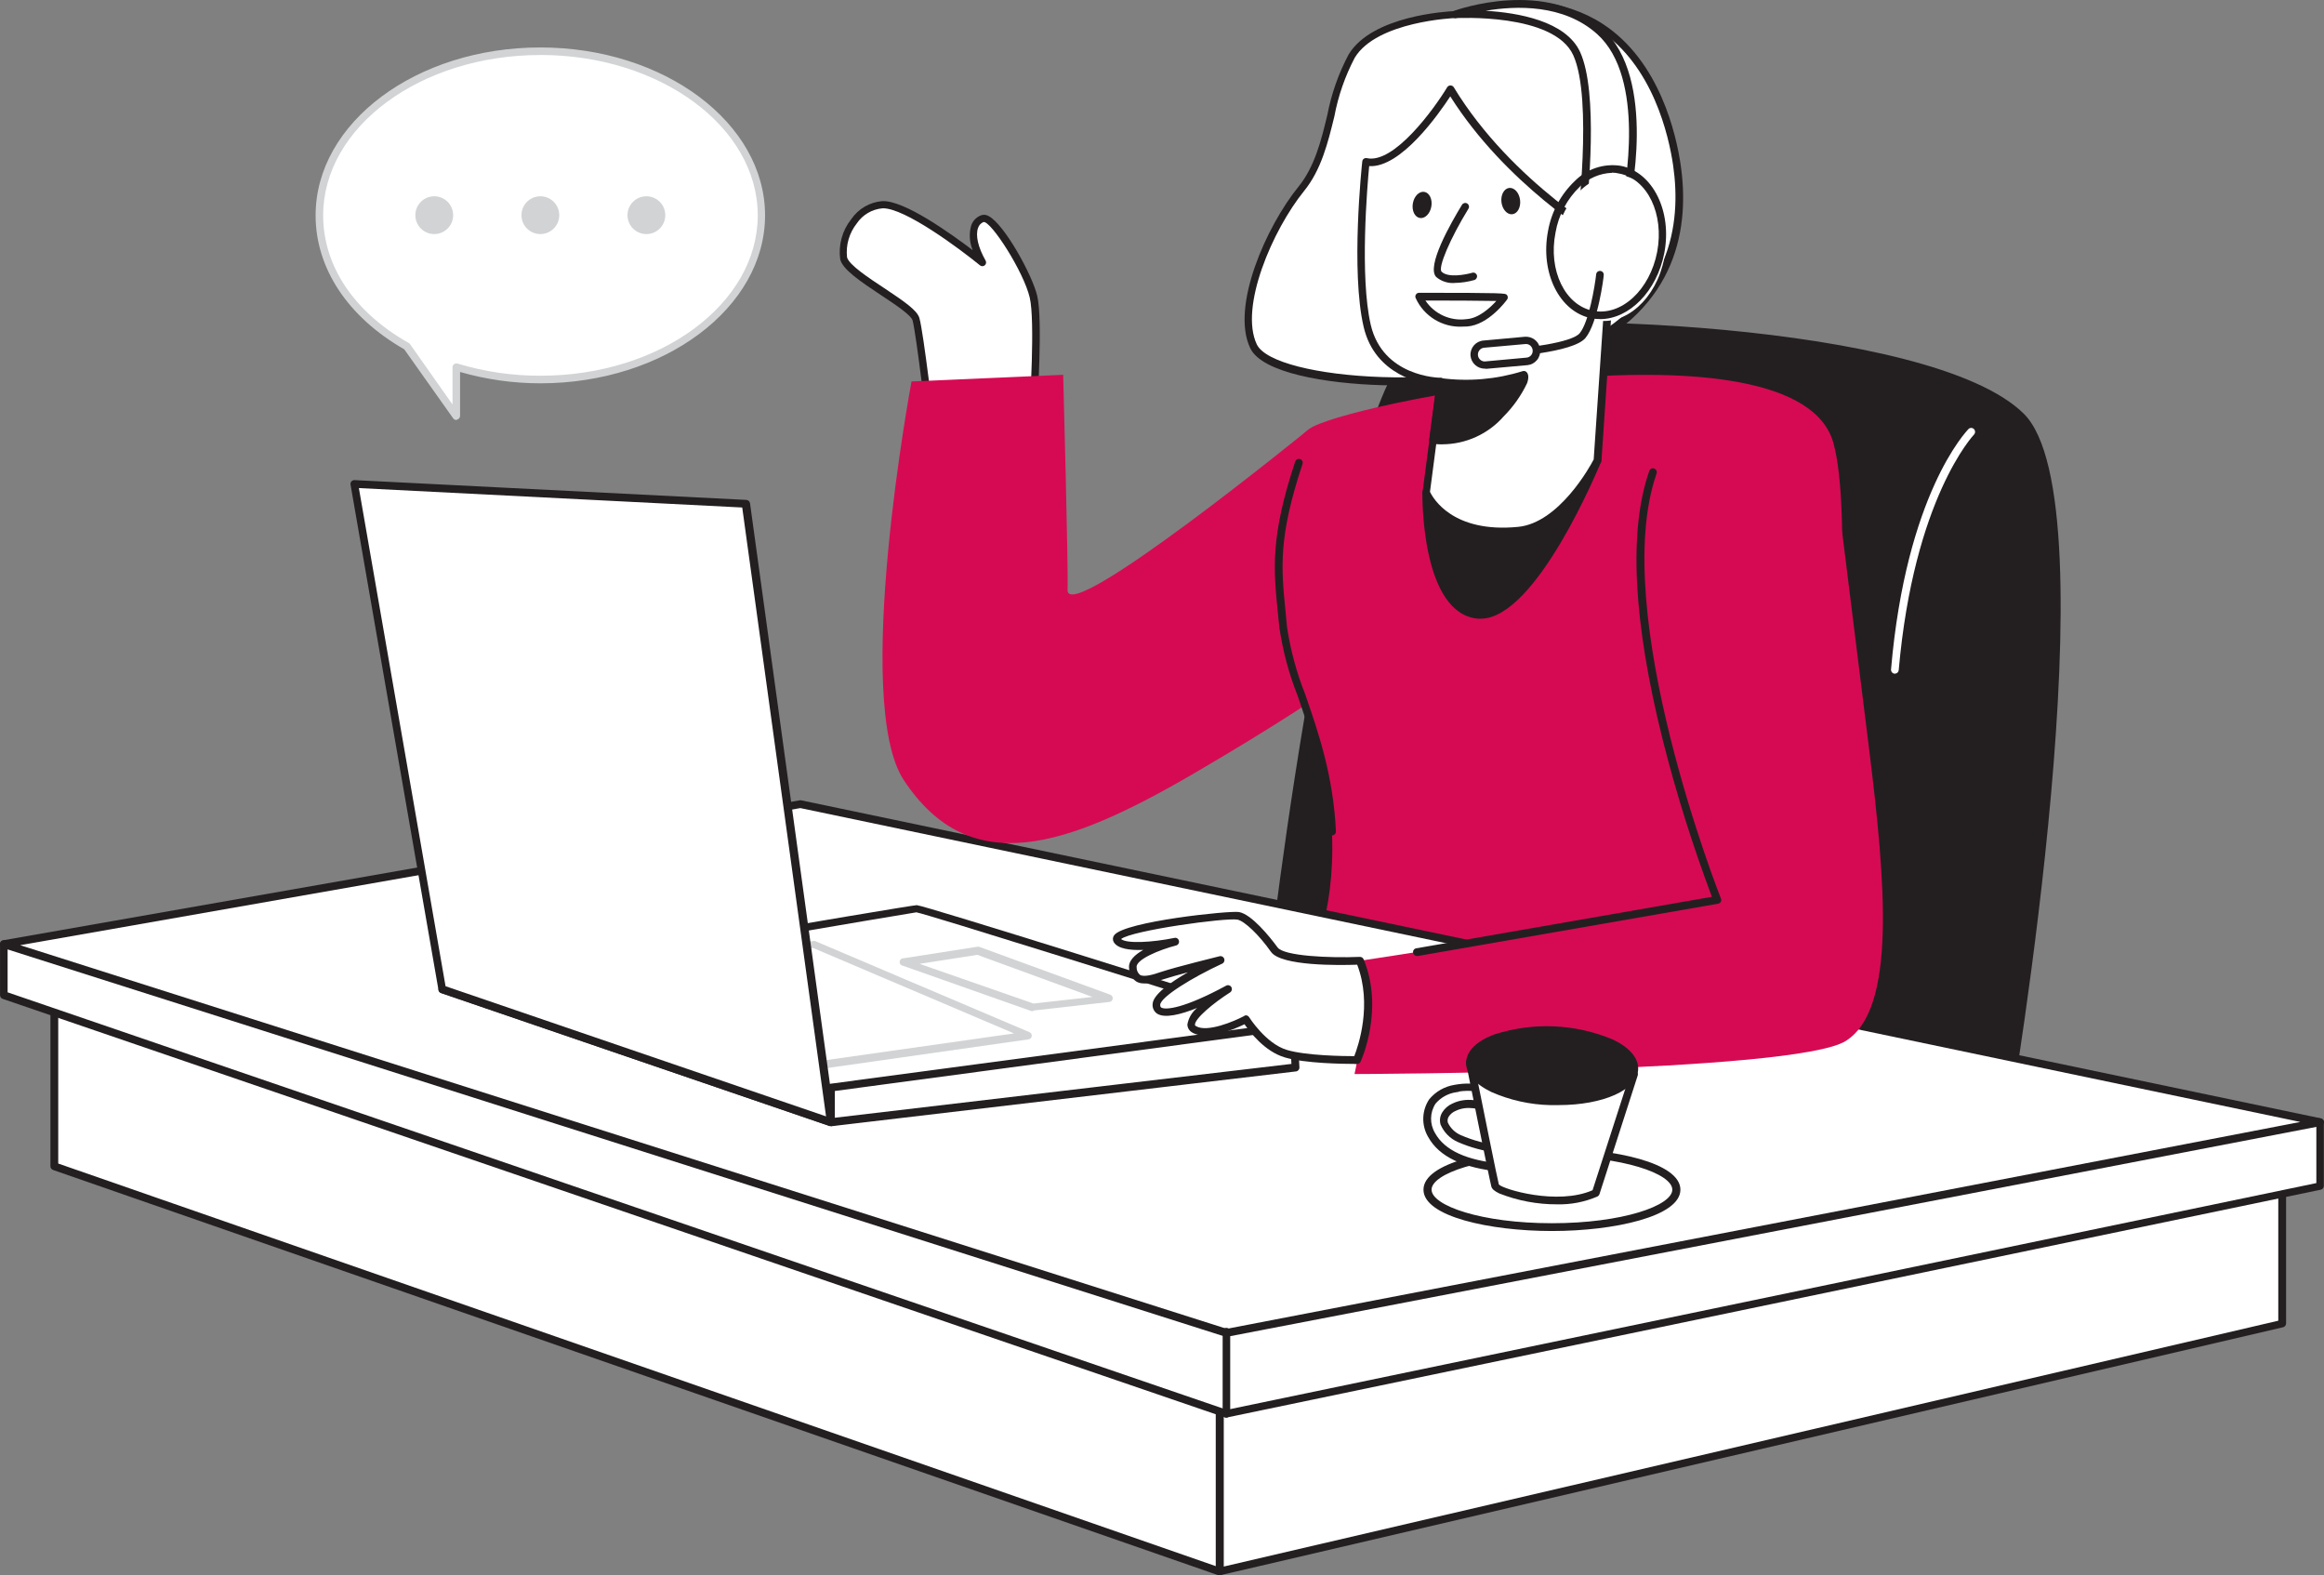
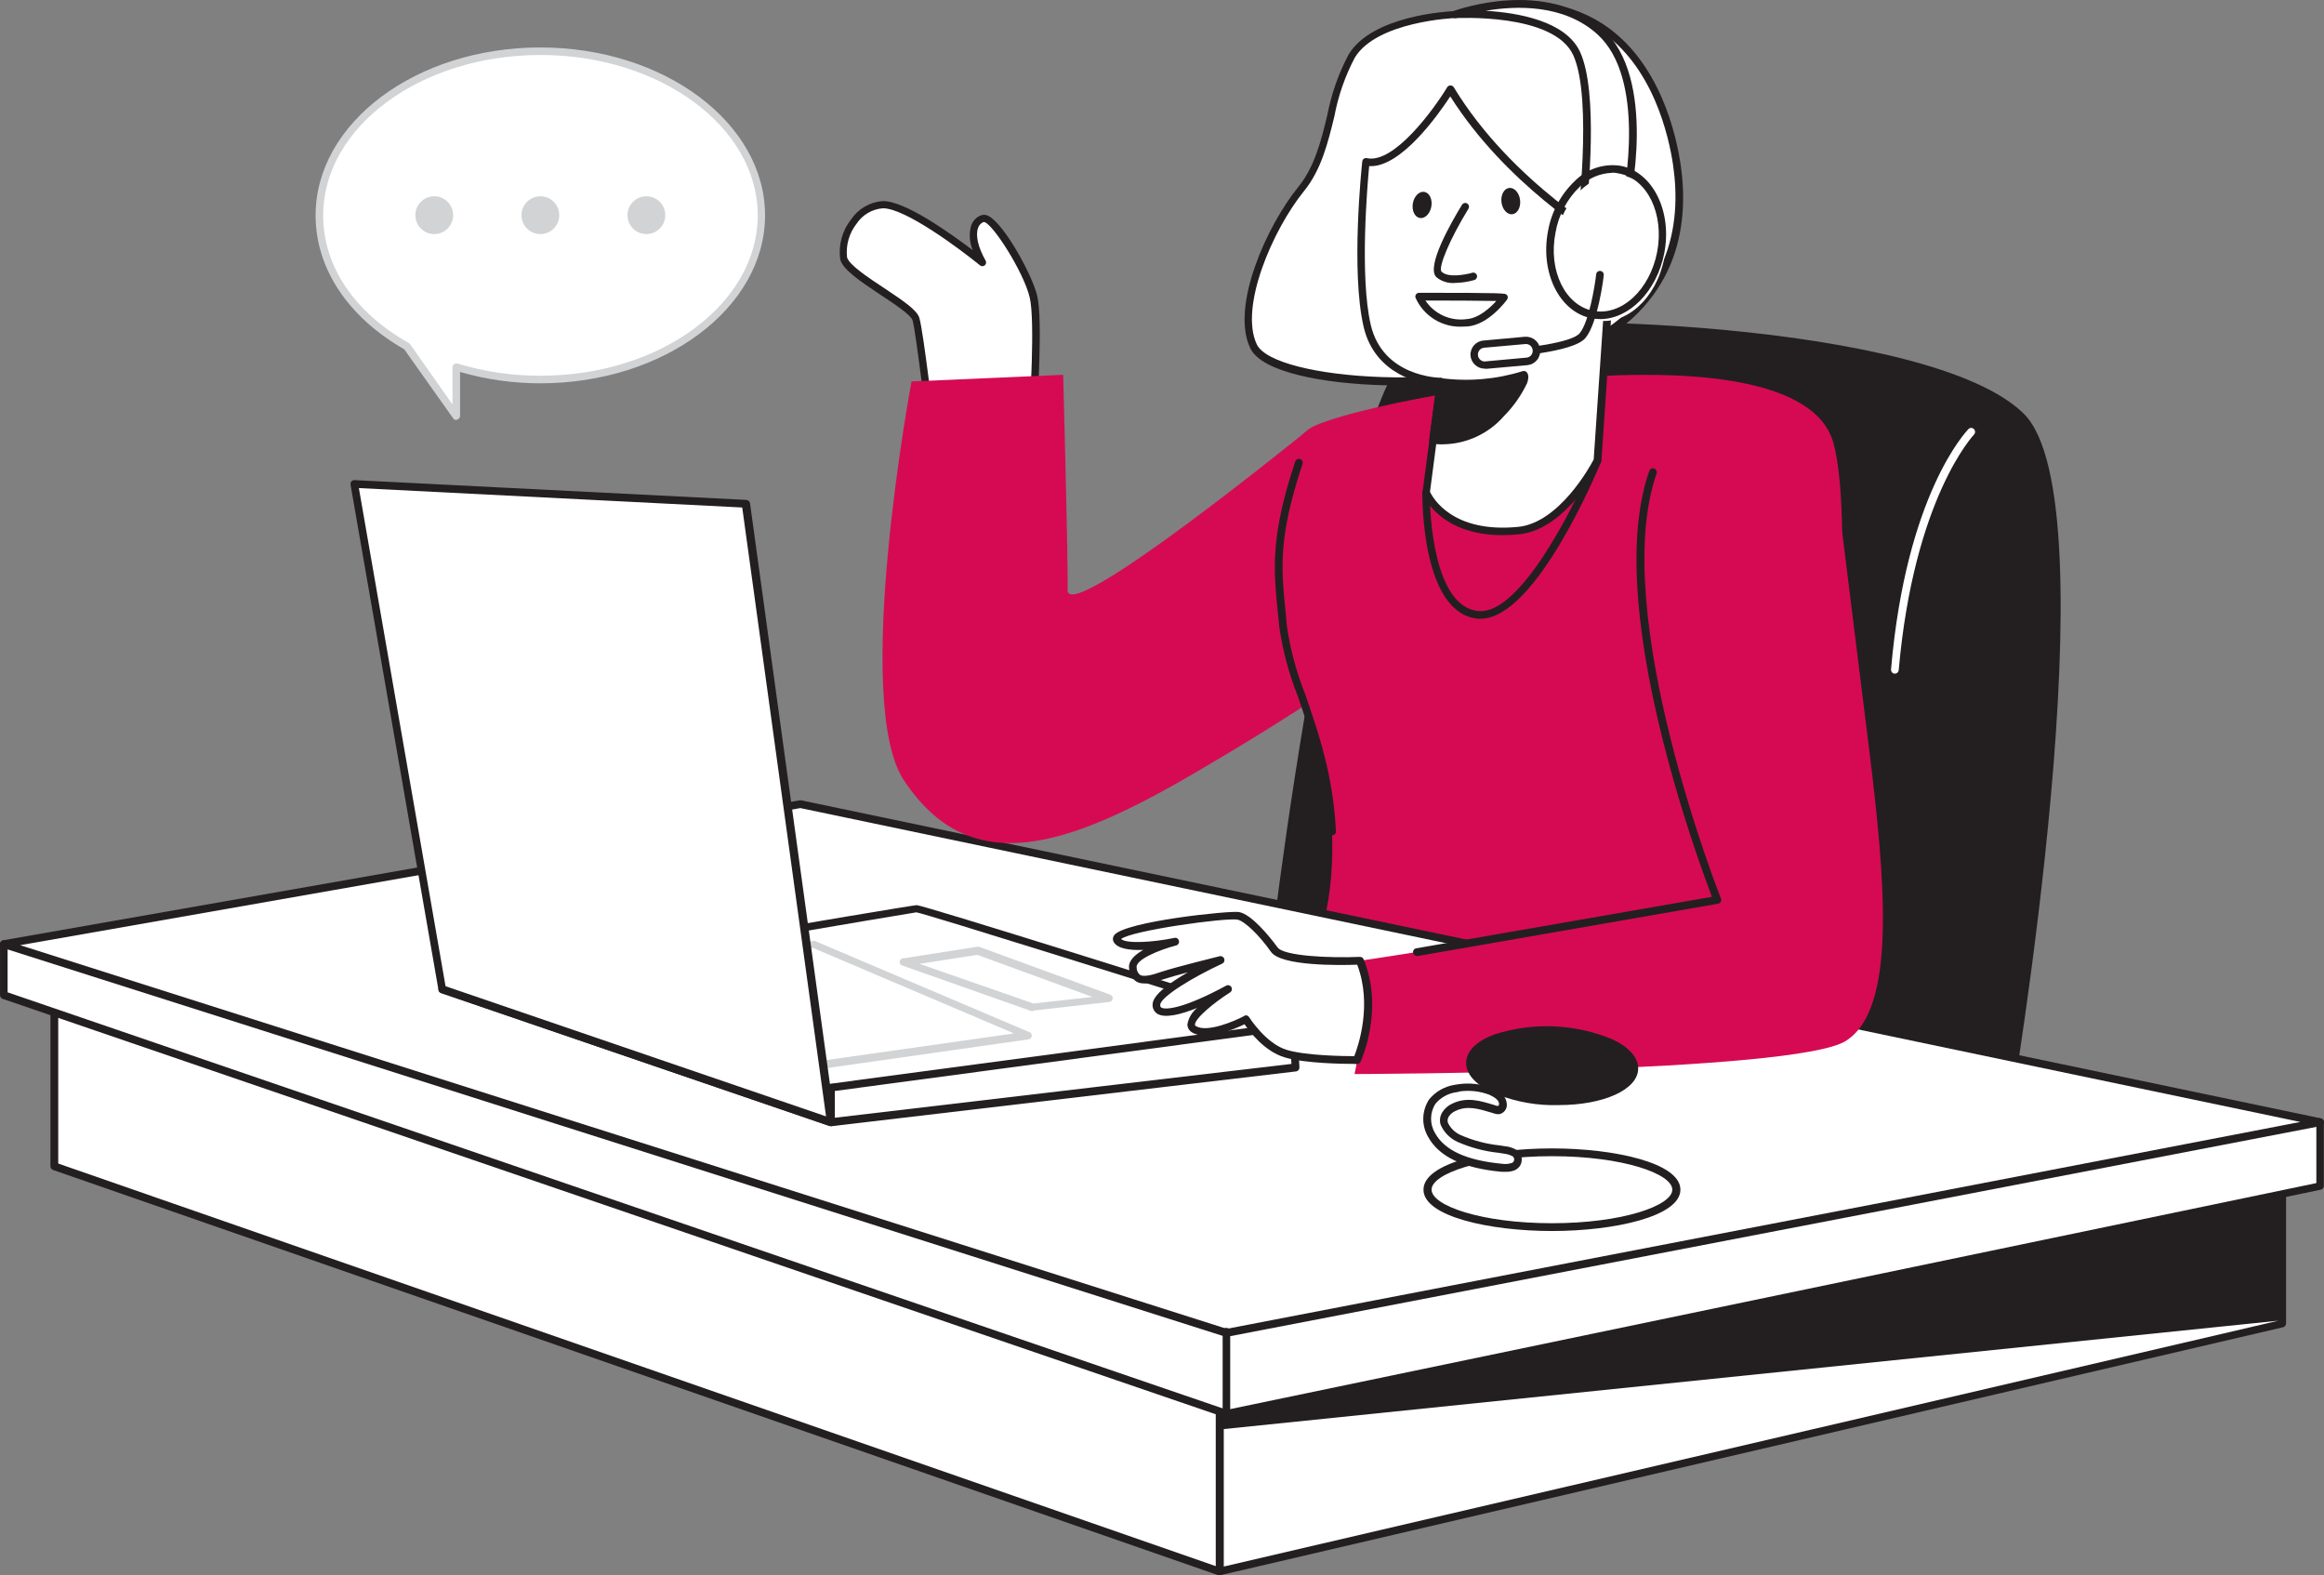
<svg xmlns="http://www.w3.org/2000/svg" id="Layer_1" data-name="Layer 1" viewBox="0 0 674.06 456.82">
  <rect x="0" y="0" width="674.06" height="456.82" fill="#808080" stroke="none" />
  <defs>
    <style>
      .cls-1 {
        fill: #fff;
      }

      .cls-2 {
        fill: #d1d3d4;
      }

      .cls-3 {
        fill: #d60a53;
      }

      .cls-4 {
        fill: #231f20;
      }
    </style>
  </defs>
  <g id="_311_customer_service_flatline" data-name=" 311 customer service flatline">
    <path class="cls-1" d="m299.76,118.22s1.64-25.21,0-32.17-11.53-23.85-14.82-22.62-3.7,6.18,0,12.76c0,0-21-17.07-29.02-16.77s-12.54,10.61-11.31,15.54,19.73,13.48,21,17.53,4.51,32.55,4.51,32.55" />
    <path class="cls-4" d="m270.17,126.24c-.55,0-1.02-.42-1.1-.96,0-.28-3.29-28.34-4.38-32.37-.48-1.6-5.37-4.82-9.29-7.41-5.63-3.75-10.96-7.28-11.7-10.28-.57-4.16.58-8.38,3.2-11.66,2.06-3.02,5.38-4.95,9.03-5.24,6.38-.24,19.73,9.34,26.19,14.22-.94-2.26-1.09-4.77-.44-7.12.47-1.39,1.54-2.49,2.92-3,.73-.24,1.54-.14,2.19.26,4.54,2.41,12.62,17.05,14.05,23.12,1.67,7.06,0,31.45,0,32.48-.02.59-.52,1.06-1.11,1.03-.02,0-.03,0-.05,0-.6-.05-1.05-.56-1.01-1.16,0-.26,1.6-25.12,0-31.85-1.78-7.56-11.18-22.16-13.39-21.92-.76.3-1.35.93-1.6,1.71-.79,2.19,0,5.61,2.19,9.49.26.45.16,1.02-.24,1.36-.41.34-1,.34-1.4,0-5.74-4.69-21.92-16.77-28.27-16.53-3.02.26-5.76,1.87-7.45,4.38-2.2,2.77-3.22,6.3-2.83,9.82.55,2.19,6.22,5.94,10.81,8.96,5.87,3.9,9.51,6.42,10.17,8.64,1.23,4.21,4.38,31.56,4.56,32.72.06.6-.36,1.15-.96,1.23l-.07.07Z" />
    <polygon class="cls-1" points="353.76 455.71 661.94 383.88 661.94 334.28 353.76 365.93 353.76 455.71" />
-     <path class="cls-4" d="m353.76,456.82c-.25,0-.5-.08-.7-.24-.27-.22-.43-.53-.44-.88v-89.86c0-.59.44-1.08,1.03-1.14l308.16-31.63c.32-.04.64.06.88.28.23.21.37.52.37.83v49.6c0,.53-.36,1-.88,1.12l-308.16,71.89-.26.02Zm1.14-89.86v87.34l305.9-71.3v-47.47l-305.9,31.43Z" />
+     <path class="cls-4" d="m353.76,456.82c-.25,0-.5-.08-.7-.24-.27-.22-.43-.53-.44-.88v-89.86c0-.59.44-1.08,1.03-1.14l308.16-31.63c.32-.04.64.06.88.28.23.21.37.52.37.83v49.6c0,.53-.36,1-.88,1.12l-308.16,71.89-.26.02Zm1.14-89.86v87.34l305.9-71.3l-305.9,31.43Z" />
    <polygon class="cls-1" points="15.75 283.96 15.75 338.21 353.76 455.71 353.76 348.03 15.75 283.96" />
    <path class="cls-4" d="m353.76,456.82h-.37L15.38,339.28c-.45-.17-.75-.59-.75-1.07v-54.25c0-.33.15-.65.39-.88.26-.22.61-.31.94-.24l338.01,64.06c.53.1.92.57.92,1.12v107.68c-.01.36-.19.7-.48.92-.19.13-.42.2-.66.2ZM16.89,337.42l335.73,116.75v-105.2L16.89,285.41v52.01Z" />
    <path class="cls-4" d="m581.27,327.05s30.86-180.71,4.93-206.29c-25.93-25.58-144.44-30.36-170.96-23.47s-46.86,189.78-46.86,189.78l212.88,39.98Z" />
    <path class="cls-4" d="m581.27,328.08h-.2l-212.93-40c-.56-.11-.94-.64-.88-1.21.83-7.5,20.69-183.69,47.67-190.68,24.74-6.42,145.05-2.87,172.03,23.76,26.02,25.67-3.35,199.84-4.62,207.23-.05.29-.21.56-.46.72-.18.12-.4.18-.61.18Zm-211.72-41.95l210.76,39.58c2.52-15.12,29.26-180.38,5.06-204.23-10.96-10.83-41.8-19.42-84.6-23.61-34.13-3.33-71.63-3.16-85.35.39-7.28,1.88-18.83,20.19-32.59,96.61-7.54,42.3-12.49,84.25-13.28,91.24Z" />
    <polygon class="cls-1" points="672.93 325.41 672.93 343.93 355.74 409.99 1.11 288.56 1.11 273.79 672.93 325.41" />
    <path class="cls-4" d="m355.74,411.08c-.12.02-.23.02-.35,0L.76,289.66c-.44-.15-.74-.57-.75-1.03v-14.84c0-.61.49-1.1,1.09-1.1.03,0,.06,0,.09,0l671.81,51.62c.57.05,1.01.52,1.01,1.1v18.52c0,.52-.37.97-.88,1.07l-317.17,66.04-.24.04ZM2.21,287.77l353.62,121.07,316.01-65.75v-16.59L2.21,274.98v12.8Z" />
    <path class="cls-3" d="m531.78,128.5c10.37,37.79-14.05,215.45-14.05,215.45l-142.79-55.82s29.33-35.24-5.74-109.11c-14.33-30.2.42-46.03,10.41-54.53,8.39-7.15,141.78-33.77,152.17,4.01Z" />
    <polygon class="cls-1" points="232.14 233.18 672.93 325.41 355.74 386.54 1.11 273.79 232.14 233.18" />
    <path class="cls-4" d="m355.74,387.65h-.33L.76,274.87c-.59-.21-.9-.86-.7-1.45.13-.38.46-.66.85-.74l231.03-40.59c.14-.03.28-.03.42,0l440.8,92.23c.53.11.9.58.9,1.12-.02.53-.4.99-.92,1.1l-317.19,61.11-.22.02ZM5.85,274.1l349.96,111.25,311.38-59.99-435.06-91.02L5.85,274.1Z" />
    <path class="cls-1" d="m375.13,297.44s-107.37-33.95-109.24-33.95-137.6,23.3-137.6,23.3l112.72,38.55,134.11-27.9Z" />
    <path class="cls-4" d="m241.02,326.55c-.12.02-.25.02-.37,0l-112.72-38.57c-.49-.16-.8-.63-.77-1.14.04-.52.43-.94.94-1.03,13.9-2.39,135.89-23.32,137.8-23.32s84.34,25.97,109.59,33.95c.5.14.83.6.79,1.12-.02.52-.39.95-.9,1.05l-134.13,27.92-.22.02Zm-108.16-39.45l108.23,37.04,129.58-27.02c-31.82-10.04-102.16-32.13-104.88-32.55-2.21.28-85.5,14.51-132.93,22.64v-.11Z" />
    <path class="cls-2" d="m225.85,311.71c-.14.03-.29.03-.44,0l-59.77-26.89c-.55-.25-.79-.9-.54-1.45.16-.34.48-.58.85-.63l69.89-9.84c.19-.05.38-.05.57,0l62.18,26.43c.45.19.72.65.66,1.14-.07.49-.45.88-.94.94l-72.33,10.3h-.13Zm-55.85-27.53l56.02,25.18,68.1-9.67-58.28-24.79-65.84,9.27Z" />
    <polygon class="cls-1" points="241.02 325.41 375.75 309.54 375.13 297.44 241.02 315.39 241.02 325.41" />
    <path class="cls-4" d="m241.02,326.55c-.28,0-.55-.11-.77-.28-.24-.22-.38-.53-.37-.85v-10.02c0-.57.42-1.05.99-1.12l134.11-17.91c.6-.1,1.16.31,1.26.91,0,.05.01.1.01.15l.64,12.1c.03.6-.41,1.12-1.01,1.18l-134.73,15.89-.13-.04Zm1.12-10.17v7.76l132.43-15.61-.5-9.82-131.92,17.67Z" />
    <polygon class="cls-1" points="241.02 325.41 216.34 146.1 102.79 140.34 128.3 286.85 241.02 325.41" />
    <path class="cls-4" d="m241.02,326.55c-.12.02-.25.02-.37,0l-112.72-38.57c-.39-.13-.68-.47-.75-.88l-25.51-146.56c-.06-.34.04-.68.26-.94.23-.25.56-.39.9-.37l113.64,5.74c.55.04.99.45,1.07.99l24.68,179.31c.05.39-.11.78-.42,1.03-.22.19-.5.28-.79.26Zm-111.78-40.55l110.35,37.74-24.31-176.57-111.19-5.63,25.14,144.46Z" />
    <path class="cls-2" d="m299.58,293.23h-.37l-37.26-13.15c-.61-.05-1.06-.58-1.01-1.18.05-.61.58-1.06,1.18-1.01h0l21.3-3.33c.18-.04.37-.04.55,0l38.05,13.9c.48.17.78.65.72,1.16-.06.51-.47.9-.99.94l-21.92,2.48-.26.2Zm-32.88-13.72l33.05,11.51,17.12-1.91-33.4-12.21-16.77,2.61Z" />
    <path class="cls-3" d="m534.28,154.1l7.87,63.36c4.73,38.38,7.98,75.18-6.82,84.43-14.79,9.25-142.46,9.58-142.46,9.58,2.38-10.79,2.95-21.9,1.67-32.88,0,0,105.2-15.04,104.04-25.53-1.16-10.5-34.5-82.06-35.07-98.74s50.5-12.3,70.77-.22Z" />
    <path class="cls-3" d="m379.6,124.49s-70.46,57.38-69.96,46.53c.26-5.72-1.27-62.33-1.27-62.33l-43.99,1.93s-17.38,92.84-2.19,115.7c19.24,28.93,47.03,19.57,84.08-2.02,47.43-27.66,59.18-39.45,59.18-39.45l-25.84-60.36Z" />
    <path class="cls-1" d="m394.44,278.59s-21.92.92-24.83-3.22-7.65-9.29-10.45-9.8-37.13,3.44-35.07,7.01,16.9.5,16.9.5c0,0-12.89,3.29-12.3,7.58s3.57,3.84,8.5,2.19,16.83-4.51,16.83-4.51c0,0-18.21,8.44-18.5,12.8s8.5,2.19,20.89-4.38c0,0-14.42,9.07-9.95,11.75s14.97-2.85,14.97-2.85c0,0,4.95,8,11.64,9.99s20.6,1.82,20.6,1.82c0,0,6.6-14.77.77-28.89Z" />
    <path class="cls-4" d="m392.8,308.53c-3.13,0-14.25-.13-20.14-1.88-5.9-1.75-10.17-7.41-11.7-9.62-2.85,1.38-10.96,4.91-15.17,2.39-.85-.47-1.38-1.36-1.4-2.32.33-1.89,1.33-3.6,2.83-4.8-4.73,1.91-9.36,3.07-11.59,1.67-.94-.63-1.44-1.73-1.32-2.85.18-2.74,5.22-6.29,10.24-9.16-2.67.7-5.33,1.45-7.08,2.02-3.2,1.05-6.03,1.82-7.96.61-1.21-.86-1.96-2.24-2.02-3.73-.31-2.19,1.62-3.97,4.1-5.39-3.84.15-7.47-.31-8.59-2.32-.33-.62-.27-1.37.15-1.93,2.87-3.99,33.58-7.21,36.23-6.73,3.57.64,8.77,6.97,11.16,10.24,1.75,2.52,15.01,3.13,23.87,2.76.48-.02.92.26,1.1.7,5.94,14.4-.59,29.08-.88,29.7-.18.4-.57.65-1.01.66h-.81Zm-31.45-14.09c.39,0,.76.21.96.55,0,0,4.82,7.67,10.96,9.49,5.57,1.67,16.57,1.8,19.53,1.8,1.14-2.92,5.28-14.9.85-26.52-5.13.18-22.09.44-25.01-3.73-3.42-4.87-7.69-8.96-9.73-9.34-3.4-.61-30.68,3.13-33.75,5.63,1.58,1.38,9.03.99,15.47-.33.59-.14,1.18.23,1.31.82h0c.15.61-.21,1.22-.81,1.37,0,0,0,0,0,0-4.8,1.23-11.77,4.1-11.46,6.33-.02.84.33,1.64.96,2.19,1.12.7,3.73,0,6.07-.83,4.93-1.62,16.42-4.38,16.92-4.54.61-.2,1.26.13,1.46.73.2.61-.13,1.26-.73,1.46-8.46,3.92-17.69,9.56-17.84,11.86,0,.57.18.7.28.79,1.23.79,6.58.33,18.94-6.38.58-.24,1.25.03,1.49.61.2.47.05,1.02-.35,1.34-4.95,3.13-10.3,7.63-10.28,9.42,0,.11,0,.24.31.42,3.22,1.93,11.11-1.42,13.87-2.89.16-.14.36-.23.57-.26h0Z" />
    <path class="cls-4" d="m410.86,277.21c-.61-.05-1.07-.6-1.02-1.21.04-.47.37-.86.82-.98l85.87-14.95c-5.6-14.87-10.35-30.03-14.25-45.43-8.64-34.56-9.95-60.82-3.92-78.07.18-.58.8-.9,1.37-.72.02,0,.03.01.05.02.59.21.91.85.7,1.45-14.03,40.22,18.32,122.41,18.65,123.22.15.3.15.66,0,.96-.17.3-.46.5-.79.57l-87.23,15.19-.26-.04Z" />
    <path class="cls-4" d="m355.74,411.1c-.62,0-1.12-.5-1.12-1.12v-23.45c-.17-.61.18-1.24.78-1.41.61-.17,1.24.18,1.41.78.06.2.06.42,0,.63v23.45c0,.6-.47,1.09-1.07,1.12Z" />
    <path class="cls-4" d="m386.31,242.16c-.6,0-1.09-.47-1.12-1.07-.77-15.87-5.04-28.25-8.77-39.19-2.57-6.45-4.37-13.18-5.37-20.05-.15-1.56-.31-3.05-.44-4.38-1.23-12.23-2.19-21.92,5.06-43.62.2-.59.83-.91,1.42-.72.59.2.9.83.7,1.42,0,0,0,0,0,0-7.08,21.28-6.18,30.27-4.93,42.7.13,1.45.28,2.94.42,4.49.99,6.69,2.76,13.24,5.26,19.53,3.84,11.09,8.18,23.63,8.94,39.82.02.62-.45,1.15-1.07,1.18l-.11-.11Z" />
    <ellipse class="cls-1" cx="450.13" cy="345" rx="36.03" ry="10.85" />
    <path class="cls-4" d="m450.13,356.99c-18.02,0-37.26-4.21-37.26-11.99s19.16-11.97,37.26-11.97,37.26,4.19,37.26,11.97-19.22,11.99-37.26,11.99Zm0-21.7c-20.56,0-34.91,5.11-34.91,9.71s14.36,9.73,34.91,9.73,34.91-5.13,34.91-9.73-14.33-9.71-34.91-9.71h0Z" />
    <path class="cls-1" d="m422.98,315.5l-.88.15c-2.58.4-4.92,1.73-6.58,3.75-1.92,2.94-2.01,6.71-.22,9.73,3.81,6.9,13.15,8.77,20.32,9.49,1.01.16,2.05.07,3.02-.24.99-.35,1.66-1.27,1.69-2.32-.11-.84-.64-1.57-1.4-1.93-.75-.35-1.56-.58-2.39-.66-4.53-.46-8.96-1.59-13.15-3.35-2.39-1.21-5.72-3.97-3.99-6.93.6-.96,1.48-1.73,2.52-2.19,4.1-1.95,8-.48,12.05.72.29.11.61.15.92.13.79,0,1.23-1.03,1.16-1.82-.13-1.78-1.88-2.94-3.55-3.57-3.04-1.15-6.33-1.49-9.53-.96Z" />
    <path class="cls-4" d="m436.76,339.81c-.44.02-.88.02-1.32,0-11.09-1.05-18.04-4.38-21.19-10.06-2.02-3.4-1.91-7.66.28-10.96,1.86-2.24,4.47-3.73,7.34-4.19l.92-.15h0c3.36-.51,6.8-.14,9.97,1.07,2.61,1.01,4.12,2.61,4.27,4.54.19,1.44-.77,2.77-2.19,3.05-.47.03-.95-.03-1.4-.18l-1.05-.33c-3.51-1.05-6.82-2.06-10.17-.46-.84.34-1.55.93-2.04,1.69-.32.52-.4,1.15-.24,1.73.77,1.62,2.1,2.9,3.75,3.62,3.58,1.56,7.38,2.57,11.27,2.98l1.67.26c.95.09,1.88.36,2.74.79,1.7.75,2.47,2.72,1.72,4.42-.4.91-1.18,1.59-2.14,1.87-.71.23-1.45.34-2.19.31Zm-13.61-23.19l-.83.13c-2.32.34-4.44,1.52-5.96,3.31-1.67,2.58-1.72,5.89-.13,8.53,2.78,5.02,9.14,7.93,19.44,8.9.83.14,1.69.08,2.5-.15.61-.06,1.06-.61,1-1.23-.05-.46-.37-.85-.82-.97-.64-.3-1.33-.49-2.04-.57l-1.64-.26c-4.12-.43-8.15-1.51-11.95-3.18-2.19-1-3.93-2.78-4.89-5-.35-1.18-.18-2.45.46-3.51.71-1.16,1.76-2.07,3-2.61,4.14-1.97,8.04-.79,11.81.35l1.05.33c.15.02.29.02.44,0,.15-.17.22-.39.2-.61-.11-1.4-2.02-2.19-2.83-2.61-2.79-1.06-5.81-1.38-8.77-.94l-.04.09Z" />
-     <path class="cls-1" d="m426.33,308.11s6.75,33.67,7.3,35.68,18.48,7.23,29.19,2.19l11.11-34.41-47.6-3.46Z" />
-     <path class="cls-4" d="m451.56,349.25c-5.69.02-11.34-1.05-16.64-3.13-1.45-.68-2.19-1.32-2.37-2.04-.55-2.04-7.06-34.39-7.32-35.75-.07-.35.03-.72.26-.99.23-.26.57-.4.92-.37l47.6,3.46c.62.04,1.08.57,1.04,1.19,0,.09-.02.19-.05.28l-11.09,34.41c-.11.3-.33.54-.61.68-3.71,1.6-7.71,2.37-11.75,2.26Zm-23.82-39.91c2.41,11.95,6.58,32.66,6.99,34.15,1.16,1.36,16.96,6.14,27.18,1.67l10.52-32.57-44.69-3.24Z" />
    <ellipse class="cls-4" cx="450.21" cy="309.09" rx="10.32" ry="23.87" transform="translate(122.92 746.24) rotate(-87.65)" />
    <path class="cls-4" d="m452.08,320.48h-2.37c-5.92-.13-11.75-1.42-17.16-3.81-4.84-2.35-7.43-5.41-7.3-8.64s2.96-6.05,7.98-7.98c11.33-3.71,23.62-3.2,34.61,1.42,4.84,2.32,7.43,5.39,7.3,8.61-.24,6.01-10.19,10.39-23.06,10.39Zm-3.77-20.73c-4.86-.09-9.7.68-14.29,2.3-4.1,1.58-6.58,3.77-6.58,6.05s2.19,4.65,6.07,6.58c5.15,2.26,10.7,3.49,16.33,3.59,13.61.57,22.95-3.84,23.14-8.28h1.07-1.07c0-2.19-2.19-4.67-6.07-6.58-5.15-2.27-10.7-3.5-16.33-3.62l-2.28-.04Z" />
    <path class="cls-1" d="m422.08,4.18s-23.17.81-29.96,12.01-5.87,27.77-14.62,38.53c-8.75,10.76-19.46,33.82-13.92,45.63,5.55,11.81,63.21,14.95,93.41,1.25,30.2-13.7,31.71-38.18,29.44-53.74-2.28-15.56-13.33-57.82-64.35-43.68Z" />
    <path class="cls-4" d="m406.01,111.71h-5c-16.33-.46-35.07-3.55-38.42-10.81-5.65-12.03,4.71-35.31,14.05-46.79,4.67-5.76,6.58-13.39,8.35-20.8,1.18-6.12,3.26-12.03,6.18-17.53,6.82-11.27,28.62-12.47,30.68-12.56,17.4-4.8,31.89-3.53,43.07,3.75,16.55,10.81,21.28,32.17,22.55,40.88,2.56,17.53-.57,41.49-30.09,54.79-12.73,5.76-31.65,9.07-51.37,9.07ZM441.08,2.43c-6.37.09-12.69,1.03-18.81,2.81h-.24c-.24,0-22.66.92-29.08,11.48-2.81,5.34-4.81,11.07-5.92,17.01-1.86,7.63-3.81,15.52-8.77,21.63-9.16,11.31-18.83,33.69-13.74,44.49,4.89,10.41,61.11,14.68,91.94.7,28.27-12.82,31.28-35.66,28.82-52.6-1.23-8.39-5.79-29.02-21.59-39.34-6.74-4.23-14.58-6.38-22.53-6.18h-.09Zm-19.09,1.75h0Z" />
-     <path class="cls-4" d="m463.33,133.54s-18.83,46.03-34.5,44.76c-15.67-1.27-15.1-35.53-15.1-35.53l49.6-9.23Z" />
    <path class="cls-4" d="m429.47,179.42h-.72c-16.48-1.34-16.22-35.2-16.2-36.62,0-.52.36-.97.88-1.05l49.71-9.25c.39-.08.79.06,1.03.37.26.31.33.74.18,1.12-.77,1.86-18.78,45.43-34.87,45.43Zm-14.75-35.73c0,5.3,1.1,32.46,14.2,33.53,11.64.96,26.78-28.49,32.61-42.23l-46.82,8.7Z" />
    <path class="cls-1" d="m417.85,110.75l-4.12,32.02s5.28,13.15,26.81,11.11c13.28-1.32,22.9-20.34,22.9-20.34l4.25-62.79s-29.85-16.44-47.06-44.89c0,0-14.16,23.36-24.5,21.08,0,0-3.35,31.54.39,47.58,3.75,16.04,21.33,16.22,21.33,16.22Z" />
    <path class="cls-4" d="m435.82,155.2c-18.19,0-22.99-11.48-23.21-12.01-.04-.18-.04-.37,0-.55l4.05-30.88c-4.19-.39-17.86-2.83-21.15-16.99-3.75-16.04-.55-46.66-.39-47.96.03-.31.19-.59.44-.77.26-.18.57-.24.88-.18,7.89,1.75,19.51-14.27,23.32-20.58.35-.52,1.06-.66,1.58-.3.12.08.22.18.3.3,16.9,27.86,46.25,44.34,46.53,44.49.37.21.59.61.57,1.03l-4.25,62.79c-.02.15-.06.29-.13.42-.39.81-10.04,19.59-23.76,20.93-1.59.17-3.18.25-4.78.24Zm-21.06-12.58c.83,1.8,6.58,12.03,25.56,10.17,11.84-1.16,20.89-17.53,21.92-19.55l4.21-61.87c-4.27-2.5-29.87-18.19-45.81-43.42-3.29,5.02-14.27,20.76-23.52,20.23-.55,5.74-2.78,32.11.46,46.03,3.51,14.99,19.59,15.34,20.27,15.34.61,0,1.09.5,1.08,1.11,0,.05,0,.1-.01.14l-4.16,31.82Z" />
    <path class="cls-4" d="m415.64,127.6c7.42.88,14.8-1.96,19.73-7.58,8.57-9.58,6.58-11.31,6.58-11.31-7.79,2.43-16.02,3.14-24.11,2.06l-2.19,16.83Z" />
    <path class="cls-4" d="m418.27,128.87c-.95,0-1.89-.06-2.83-.22-.57-.1-.97-.63-.9-1.21l2.19-16.83c.07-.59.6-1.01,1.19-.95.01,0,.03,0,.04,0,7.94,1.05,16.01.36,23.65-2.02.39-.13.81-.05,1.12.22.31.28.94,1.14.2,3.24-1.69,3.56-3.97,6.8-6.75,9.6-4.52,5.17-11.04,8.14-17.91,8.15Zm-1.4-2.19c6.72.44,13.27-2.28,17.69-7.36,4.6-5.15,5.98-7.85,6.4-9.1-7.21,2-14.73,2.6-22.16,1.78l-1.93,14.68Z" />
    <path class="cls-1" d="m424.99,59.94s-10.37,16.88-7.65,19.73,9.97.59,9.97.59" />
    <path class="cls-4" d="m421.93,82.06c-1.94.15-3.86-.47-5.35-1.71-3-3.05,4.23-15.67,7.47-20.98.32-.51,1-.67,1.51-.35s.67,1,.35,1.51c-5.28,8.59-8.92,17.12-7.78,18.26,1.84,1.86,7.04.85,8.88.31.57-.17,1.18.15,1.36.72.17.58-.15,1.19-.72,1.38-1.86.53-3.78.82-5.72.85Z" />
    <ellipse class="cls-4" cx="438.19" cy="58.31" rx="2.72" ry="3.84" transform="translate(-3.85 54.69) rotate(-7.11)" />
    <ellipse class="cls-4" cx="412.47" cy="59.42" rx="3.84" ry="2.72" transform="translate(282.19 455.27) rotate(-79.98)" />
    <path class="cls-4" d="m424.1,94.73c-5.79.25-11.15-3.06-13.52-8.35-.13-.34-.08-.72.13-1.01.2-.29.54-.47.9-.46,24.88,0,25.01.13,25.42.59.22.23.32.54.28.85,0,.19-.08.38-.2.53-.22.31-5.37,7.36-11.57,7.8l-1.45.04Zm-10.7-7.63c2.61,3.97,7.28,6.09,11.99,5.44,3.53-.24,6.84-3.31,8.61-5.26-4.1-.09-13.54-.13-20.6-.13v-.04Z" />
    <path class="cls-1" d="m471.31,60.12s8.57-36.78-7.34-51.05c-15.91-14.27-41.88-4.89-41.88-4.89,0,0,29.19-1.82,35.22,11.38s1.18,50.78,1.18,50.78l12.82-6.22Z" />
    <path class="cls-4" d="m458.48,67.44c-.24,0-.47-.07-.66-.22-.32-.24-.49-.63-.44-1.03,0-.37,4.73-37.46-1.07-50.19-5.65-12.34-33.88-10.74-34.17-10.74-.54.04-1.03-.32-1.14-.85-.12-.53.18-1.07.7-1.25,1.07-.39,26.81-9.47,43,5.08,16.2,14.55,8.02,50.59,7.65,52.12-.07.32-.28.59-.57.75l-12.84,6.22c-.14.07-.3.11-.46.11ZM430.89,3.13c9.36.55,23.28,2.94,27.42,11.97,5.33,11.68,2.41,41.31,1.49,49.38l10.54-5.13c.94-4.38,7.15-36.69-7.1-49.47-9.71-8.72-23.56-8.26-32.35-6.75Zm40.42,56.99h0Z" />
    <ellipse class="cls-1" cx="466.95" cy="71.93" rx="21.33" ry="16.04" transform="translate(307.46 516.65) rotate(-79.03)" />
    <path class="cls-4" d="m464.14,92.53c-.83,0-1.66-.07-2.48-.22-9.31-1.78-14.99-13.15-12.67-25.29.97-5.56,3.71-10.67,7.8-14.55,3.47-3.51,8.41-5.14,13.28-4.38,9.29,1.78,14.97,13.15,12.65,25.29h0c-2.15,11.09-10.19,19.16-18.59,19.16Zm3.42-42.41c-3.48.12-6.8,1.53-9.29,3.97-3.74,3.57-6.23,8.25-7.1,13.35-2.19,10.96,2.78,21.17,10.96,22.71s16.42-6.11,18.52-17.1h0c2.08-10.96-2.81-21.17-10.96-22.71-.71-.18-1.44-.27-2.17-.28l.04.07Z" />
    <path class="cls-4" d="m434.88,103.65c-.61,0-1.1-.49-1.1-1.1s.49-1.1,1.1-1.1c7.78-.42,21.02-2.08,23.3-4.82,2.63-3.2,4.38-13.44,4.78-17.1.07-.61.62-1.04,1.23-.96.61.07,1.04.62.96,1.23h0c0,.57-1.69,13.87-5.3,18.21s-22.73,5.48-24.9,5.63h-.07Z" />
    <path class="cls-1" d="m430.37,99.71l11.96-1.08c1.68-.15,3.16,1.08,3.31,2.75h0c.15,1.67-1.09,3.15-2.76,3.3l-11.96,1.08c-1.68.15-3.16-1.08-3.31-2.75h0c-.15-1.67,1.09-3.15,2.76-3.3Z" />
    <path class="cls-4" d="m430.61,106.91c-2.13-.01-3.91-1.65-4.1-3.77-.16-2.23,1.49-4.19,3.73-4.38l11.99-1.1c1.09-.09,2.18.24,3.02.94,1.76,1.46,1.99,4.08.53,5.83-.68.82-1.66,1.35-2.72,1.46h0l-11.99,1.07-.46-.07Zm12.27-2.19h0Zm-.26-4.95h-.2l-11.99,1.07c-1.08.11-1.87,1.08-1.76,2.17,0,0,0,.02,0,.02.05.52.3.99.7,1.32.38.34.89.51,1.4.46l11.99-1.1c1.07-.09,1.87-1.03,1.78-2.1,0-.03,0-.06,0-.09-.06-.51-.31-.98-.7-1.32-.35-.28-.78-.44-1.23-.44h0Z" />
    <path class="cls-1" d="m156.73,14.86c-35.4,0-64.11,21.33-64.11,47.6,0,15.5,9.97,29.26,25.4,37.94l14.33,20.3v-14.2c7.9,2.39,16.12,3.6,24.37,3.57,35.4,0,64.13-21.3,64.13-47.6s-28.73-47.6-64.13-47.6Z" />
    <path class="cls-2" d="m132.35,121.79c-.36,0-.69-.17-.9-.46l-14.2-20.03c-16.35-9.36-25.71-23.47-25.71-38.84,0-26.91,29.24-48.7,65.18-48.7s65.18,21.92,65.18,48.7-29.24,48.7-65.18,48.7c-7.87,0-15.71-1.11-23.28-3.29v12.73c0,.48-.31.91-.77,1.05-.1.07-.21.11-.33.13Zm24.37-105.84c-34.74,0-62.99,20.87-62.99,46.51,0,14.73,9.03,28.1,24.81,37,.15.07.28.18.37.31l12.34,17.53v-10.81c0-.34.17-.67.44-.88.29-.2.65-.26.99-.18,7.82,2.37,15.94,3.56,24.11,3.53,34.74,0,62.99-20.87,62.99-46.51s-28.32-46.51-63.06-46.51Z" />
    <circle class="cls-2" cx="125.95" cy="62.4" r="5.48" />
    <circle class="cls-2" cx="156.73" cy="62.4" r="5.48" />
    <circle class="cls-2" cx="187.48" cy="62.4" r="5.48" />
    <path class="cls-1" d="m549.62,195.37h-.11c-.62-.07-1.07-.61-1.03-1.23,4.38-50.87,21.81-69.04,22.53-69.79.49-.4,1.21-.32,1.6.17.33.41.34.99.02,1.41-.18.18-17.53,18.48-21.92,68.4-.05.57-.52,1.02-1.1,1.03Z" />
  </g>
</svg>